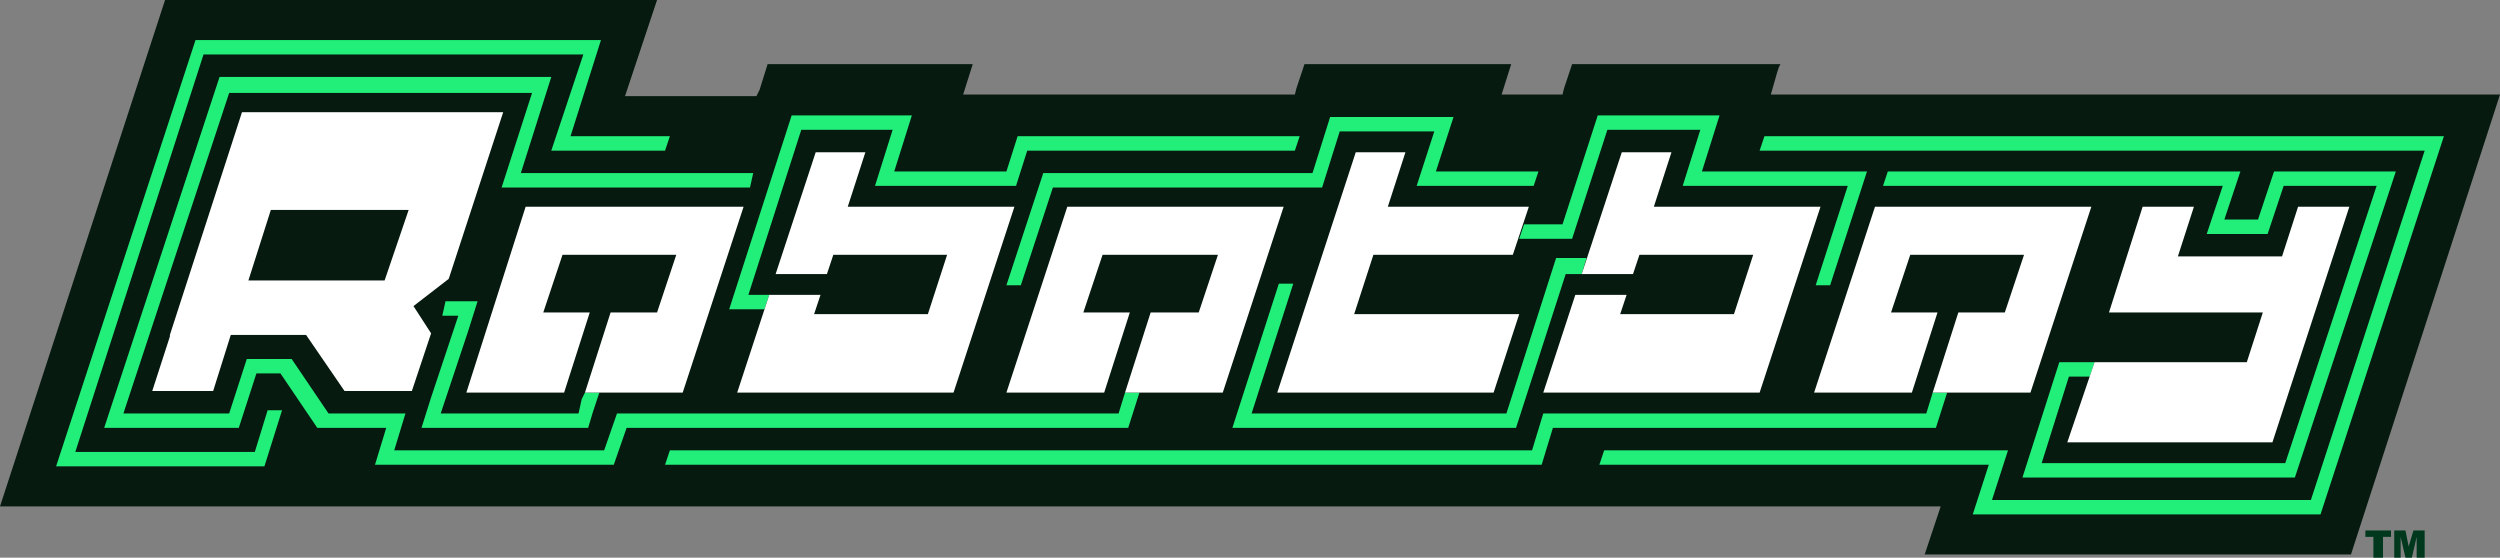
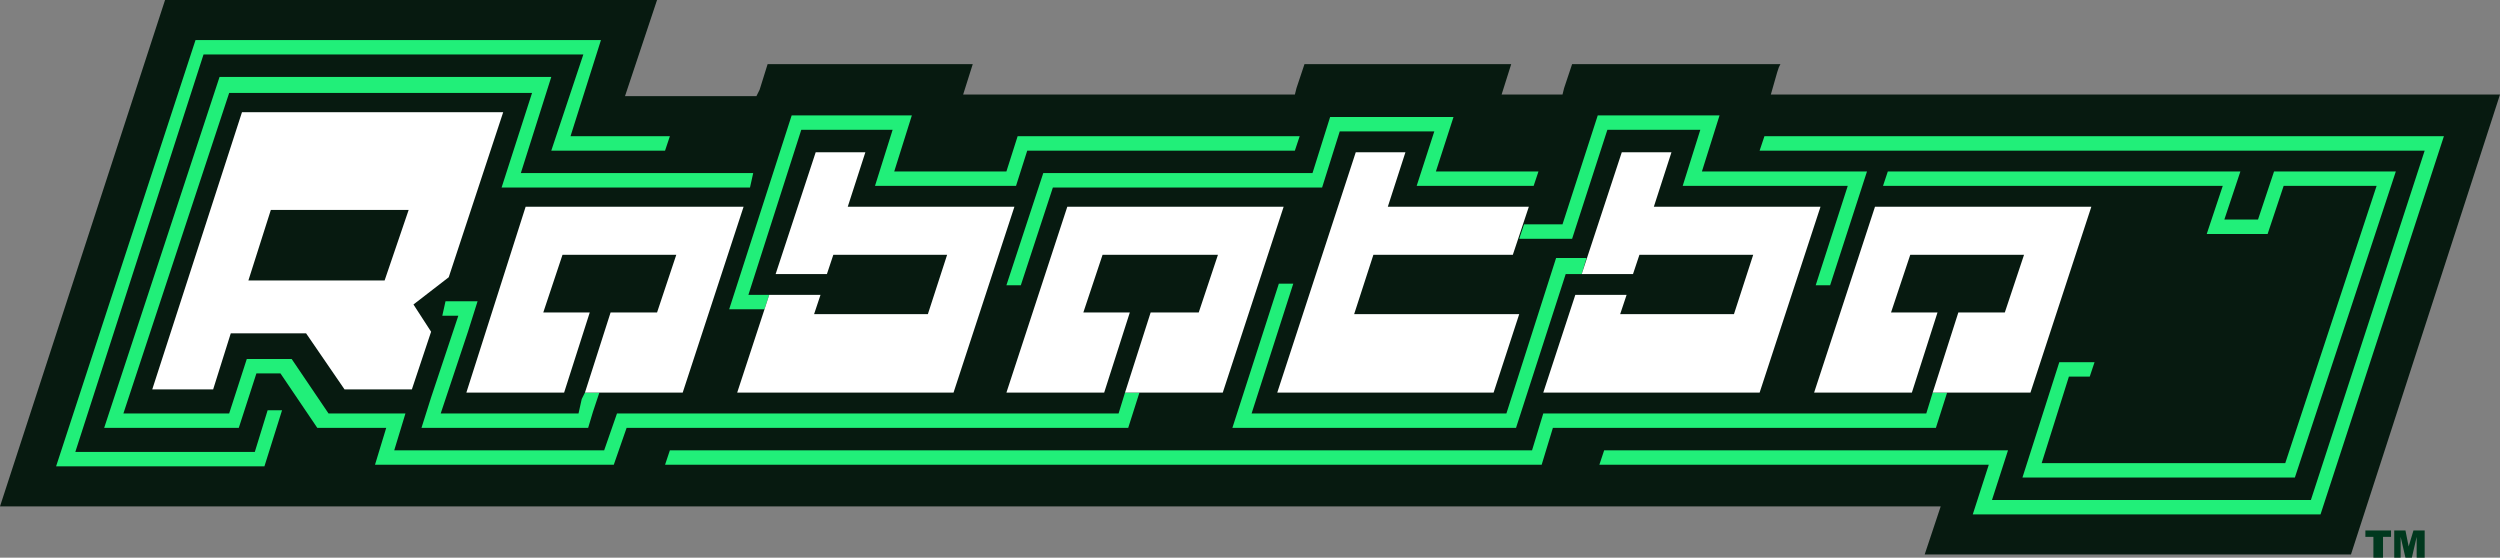
<svg xmlns="http://www.w3.org/2000/svg" version="1.1" id="Layer_1" x="0px" y="0px" width="1000px" height="223.078px" viewBox="0 0 1000 223.078" enable-background="new 0 0 1000 223.078" xml:space="preserve">
  <rect x="0" y="0" width="1000" height="223.078" fill="#808080" stroke="none" />
  <g>
    <polygon fill-rule="evenodd" clip-rule="evenodd" fill="#071A10" points="940.384,221.795 769.871,221.795 776.28,202.563    0,202.563 66.024,0 262.821,0 249.999,38.463 302.564,38.463 303.845,35.898 307.05,25.643 389.101,25.643 385.256,37.821    517.306,37.821 517.947,37.821 518.59,35.257 521.795,25.643 604.487,25.643 600.64,37.821 624.999,37.821 625.641,35.257    628.846,25.643 712.177,25.643 711.538,26.923 710.897,28.846 708.333,37.821 1000,37.821  " />
    <polygon fill-rule="evenodd" clip-rule="evenodd" fill="#21EF79" points="455.768,157.051 451.281,171.154 250.64,171.154    245.512,185.898 150,185.898 154.486,171.154 126.924,171.154 112.179,149.358 102.564,149.358 95.512,171.154 41.666,171.154    87.82,30.771 220.514,30.771 208.333,69.23 301.281,69.23 300,75 200.641,75 212.819,37.18 91.667,37.18 49.36,165.384    91.667,165.384 98.717,143.592 116.666,143.592 131.41,165.384 162.178,165.384 157.692,180.129 241.667,180.129 246.795,165.384    447.436,165.384 450,157.051  " />
    <polygon fill-rule="evenodd" clip-rule="evenodd" fill="#21EF79" points="232.692,159.614 233.973,157.051 239.742,157.051    237.178,164.745 235.256,171.154 217.947,171.154 186.537,171.154 168.589,171.154 172.437,158.976 179.487,137.822    183.332,126.282 180.129,126.282 176.923,126.282 178.204,120.513 184.615,120.513 191.026,120.513 187.179,132.694    180.129,153.848 176.282,165.384 231.409,165.384  " />
    <polygon fill-rule="evenodd" clip-rule="evenodd" fill="#21EF79" points="266.024,60.255 220.514,60.255 233.333,21.795    81.411,21.795 30.128,180.771 101.923,180.771 107.051,164.104 112.821,164.104 105.768,186.538 22.437,186.538 78.206,16.025    240.384,16.025 228.206,54.488 267.949,54.488  " />
    <polygon fill-rule="evenodd" clip-rule="evenodd" fill="#21EF79" points="517.947,60.255 410.896,60.255 406.41,74.358    349.999,74.358 357.05,51.924 320.512,51.924 299.358,117.949 307.692,117.949 305.77,123.719 291.667,123.719 316.667,46.154    364.744,46.154 357.691,68.591 402.563,68.591 407.051,54.488 519.869,54.488  " />
    <polygon fill-rule="evenodd" clip-rule="evenodd" fill="#21EF79" points="613.459,74.358 566.666,74.358 573.717,52.565    535.896,52.565 528.846,75 421.152,75 408.332,114.102 402.563,114.102 417.308,69.23 525,69.23 532.051,46.796 581.408,46.796    574.357,68.591 615.385,68.591  " />
    <polygon fill-rule="evenodd" clip-rule="evenodd" fill="#21EF79" points="778.844,157.051 774.357,171.154 621.154,171.154    616.665,185.898 266.024,185.898 267.949,180.129 612.82,180.129 617.307,165.384 770.513,165.384 773.076,157.051  " />
    <polygon fill-rule="evenodd" clip-rule="evenodd" fill="#21EF79" points="739.101,74.358 673.075,74.358 680.127,51.924    642.947,51.924 628.846,95.512 618.588,95.512 607.693,95.512 609.615,89.745 617.307,89.745 624.999,89.745 639.102,46.154    687.82,46.154 680.768,68.591 746.793,68.591 732.051,114.102 726.28,114.102  " />
    <polygon fill-rule="evenodd" clip-rule="evenodd" fill="#21EF79" points="913.46,74.358 907.049,93.59 882.692,93.59    889.101,74.358 753.204,74.358 755.126,68.591 896.154,68.591 889.742,87.82 903.204,87.82 909.615,68.591 958.332,68.591    917.947,191.027 808.973,191.027 823.718,144.872 837.818,144.872 835.896,150.642 827.563,150.642 816.665,185.257    914.102,185.257 950.64,74.358  " />
    <polygon fill-rule="evenodd" clip-rule="evenodd" fill="#21EF79" points="969.87,60.255 703.846,60.255 705.769,54.488    977.563,54.488 928.205,205.77 789.103,205.77 795.512,185.898 639.744,185.898 641.666,180.129 803.203,180.129 796.794,199.999    924.357,199.999  " />
    <polygon fill-rule="evenodd" clip-rule="evenodd" fill="#21EF79" points="634.613,103.204 632.691,109.615 626.282,109.615    606.409,171.154 492.949,171.154 511.539,113.463 517.306,113.463 500.641,165.384 602.563,165.384 622.436,103.204  " />
    <polygon fill-rule="evenodd" clip-rule="evenodd" fill="#FFFFFF" points="262.821,124.999 270.513,101.923 225,101.923    217.308,124.999 235.897,124.999 225.642,157.051 186.537,157.051 210.255,82.692 297.436,82.692 273.077,157.051 233.973,157.051    244.231,124.999  " />
    <polygon fill-rule="evenodd" clip-rule="evenodd" fill="#FFFFFF" points="479.488,124.999 487.179,101.923 441.025,101.923    433.333,124.999 451.923,124.999 441.667,157.051 402.563,157.051 426.922,82.692 513.461,82.692 489.102,157.051 450,157.051    460.256,124.999  " />
    <polygon fill-rule="evenodd" clip-rule="evenodd" fill="#FFFFFF" points="801.922,124.999 809.614,101.923 764.102,101.923    756.409,124.999 774.999,124.999 764.743,157.051 725.64,157.051 749.999,82.692 836.537,82.692 812.178,157.051 773.076,157.051    783.333,124.999  " />
    <polygon fill-rule="evenodd" clip-rule="evenodd" fill="#FFFFFF" points="339.102,82.692 405.768,82.692 381.409,157.051    294.872,157.051 307.692,117.949 328.204,117.949 325.64,125.641 371.153,125.641 378.845,101.923 333.332,101.923    330.768,109.615 310.256,109.615 326.282,60.896 346.152,60.896  " />
    <polygon fill-rule="evenodd" clip-rule="evenodd" fill="#FFFFFF" points="648.717,60.896 668.59,60.896 661.537,82.692    728.203,82.692 703.846,157.051 617.307,157.051 630.127,117.949 650.639,117.949 648.074,125.641 693.588,125.641    701.282,101.923 655.77,101.923 653.205,109.615 632.691,109.615  " />
    <polygon fill-rule="evenodd" clip-rule="evenodd" fill="#FFFFFF" points="605.129,101.923 549.357,101.923 541.665,125.641    607.693,125.641 597.434,157.051 510.897,157.051 542.307,60.896 562.18,60.896 555.127,82.692 611.537,82.692  " />
-     <polygon fill-rule="evenodd" clip-rule="evenodd" fill="#FFFFFF" points="919.23,82.692 939.741,82.692 908.974,176.924    826.921,176.924 837.818,144.872 898.718,144.872 905.127,124.999 843.588,124.999 857.05,82.692 877.564,82.692 871.153,102.565    912.818,102.565  " />
-     <path fill-rule="evenodd" clip-rule="evenodd" fill="#FFFFFF" d="M153.845,112.18H99.359l8.975-28.204h55.127L153.845,112.18z    M201.282,44.871H96.795l-28.846,89.104v0.642l-7.053,21.795h24.359l7.053-22.437h30.126l15.384,22.437h26.923l7.695-23.078   l-7.053-10.897l14.104-10.896L201.282,44.871z" />
+     <path fill-rule="evenodd" clip-rule="evenodd" fill="#FFFFFF" d="M153.845,112.18H99.359l8.975-28.204h55.127L153.845,112.18z    M201.282,44.871H96.795l-28.846,89.104l-7.053,21.795h24.359l7.053-22.437h30.126l15.384,22.437h26.923l7.695-23.078   l-7.053-10.897l14.104-10.896L201.282,44.871z" />
    <polygon fill-rule="evenodd" clip-rule="evenodd" fill="#00381E" points="946.152,212.181 956.409,212.181 956.409,214.744    953.204,214.744 953.204,223.078 949.358,223.078 949.358,214.744 946.152,214.744  " />
    <polygon fill-rule="evenodd" clip-rule="evenodd" fill="#00381E" points="969.87,212.181 969.87,223.078 966.665,223.078    966.665,214.744 964.742,223.078 962.179,223.078 960.256,214.744 960.256,223.078 957.692,223.078 957.692,212.181    962.179,212.181 963.46,218.589 965.384,212.181  " />
  </g>
</svg>